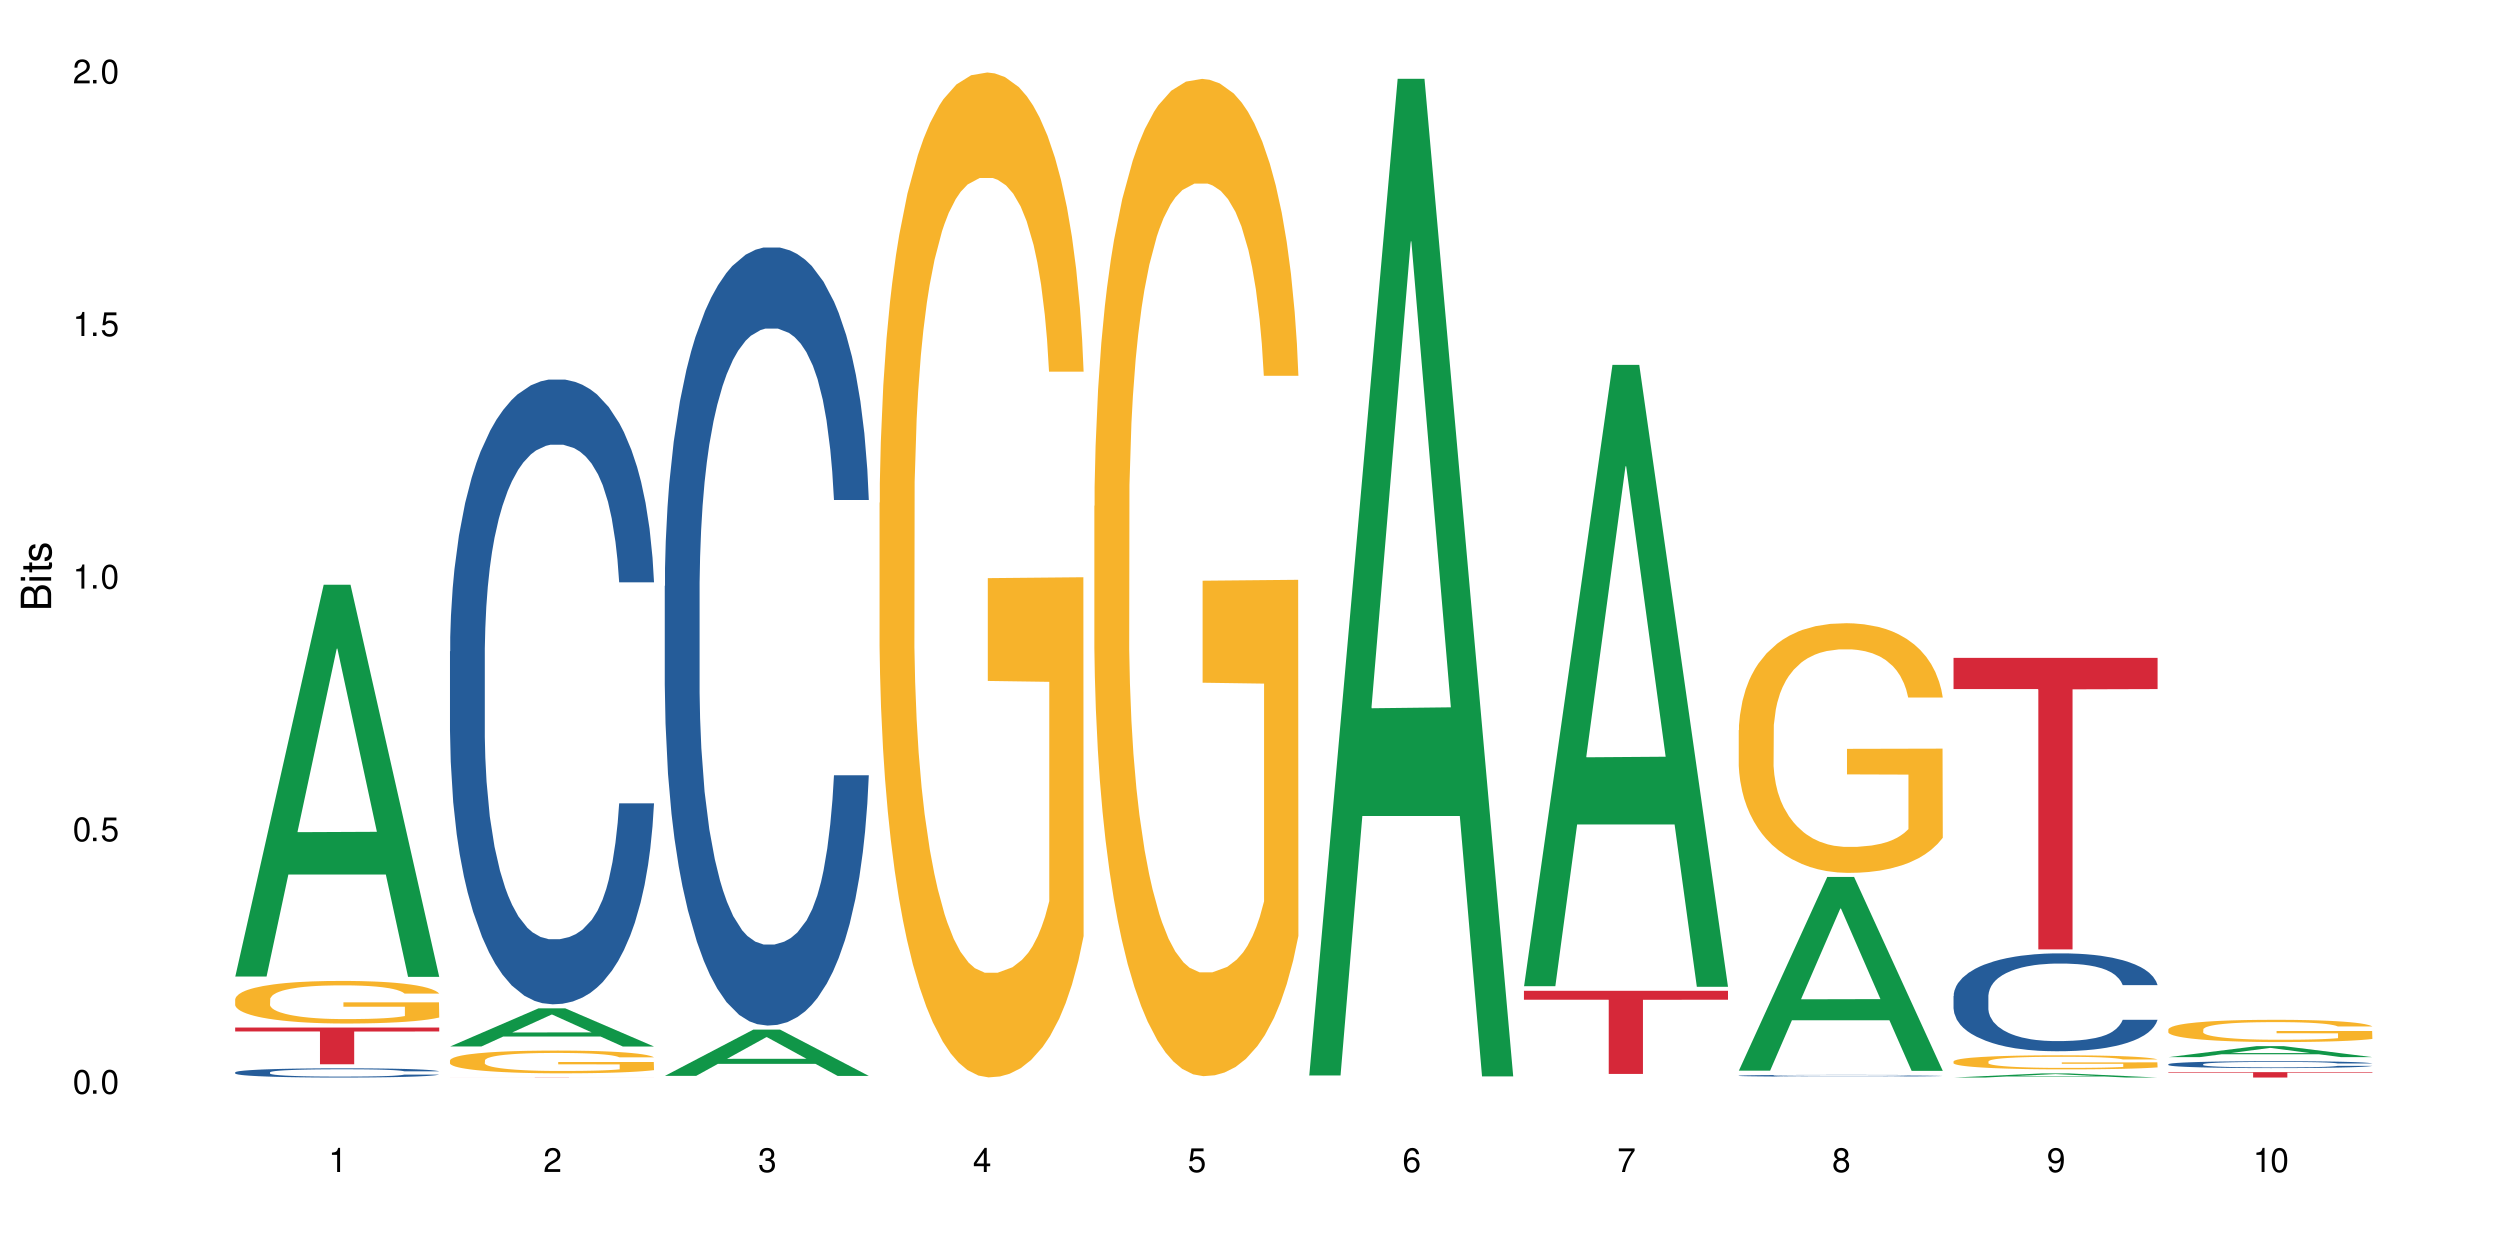
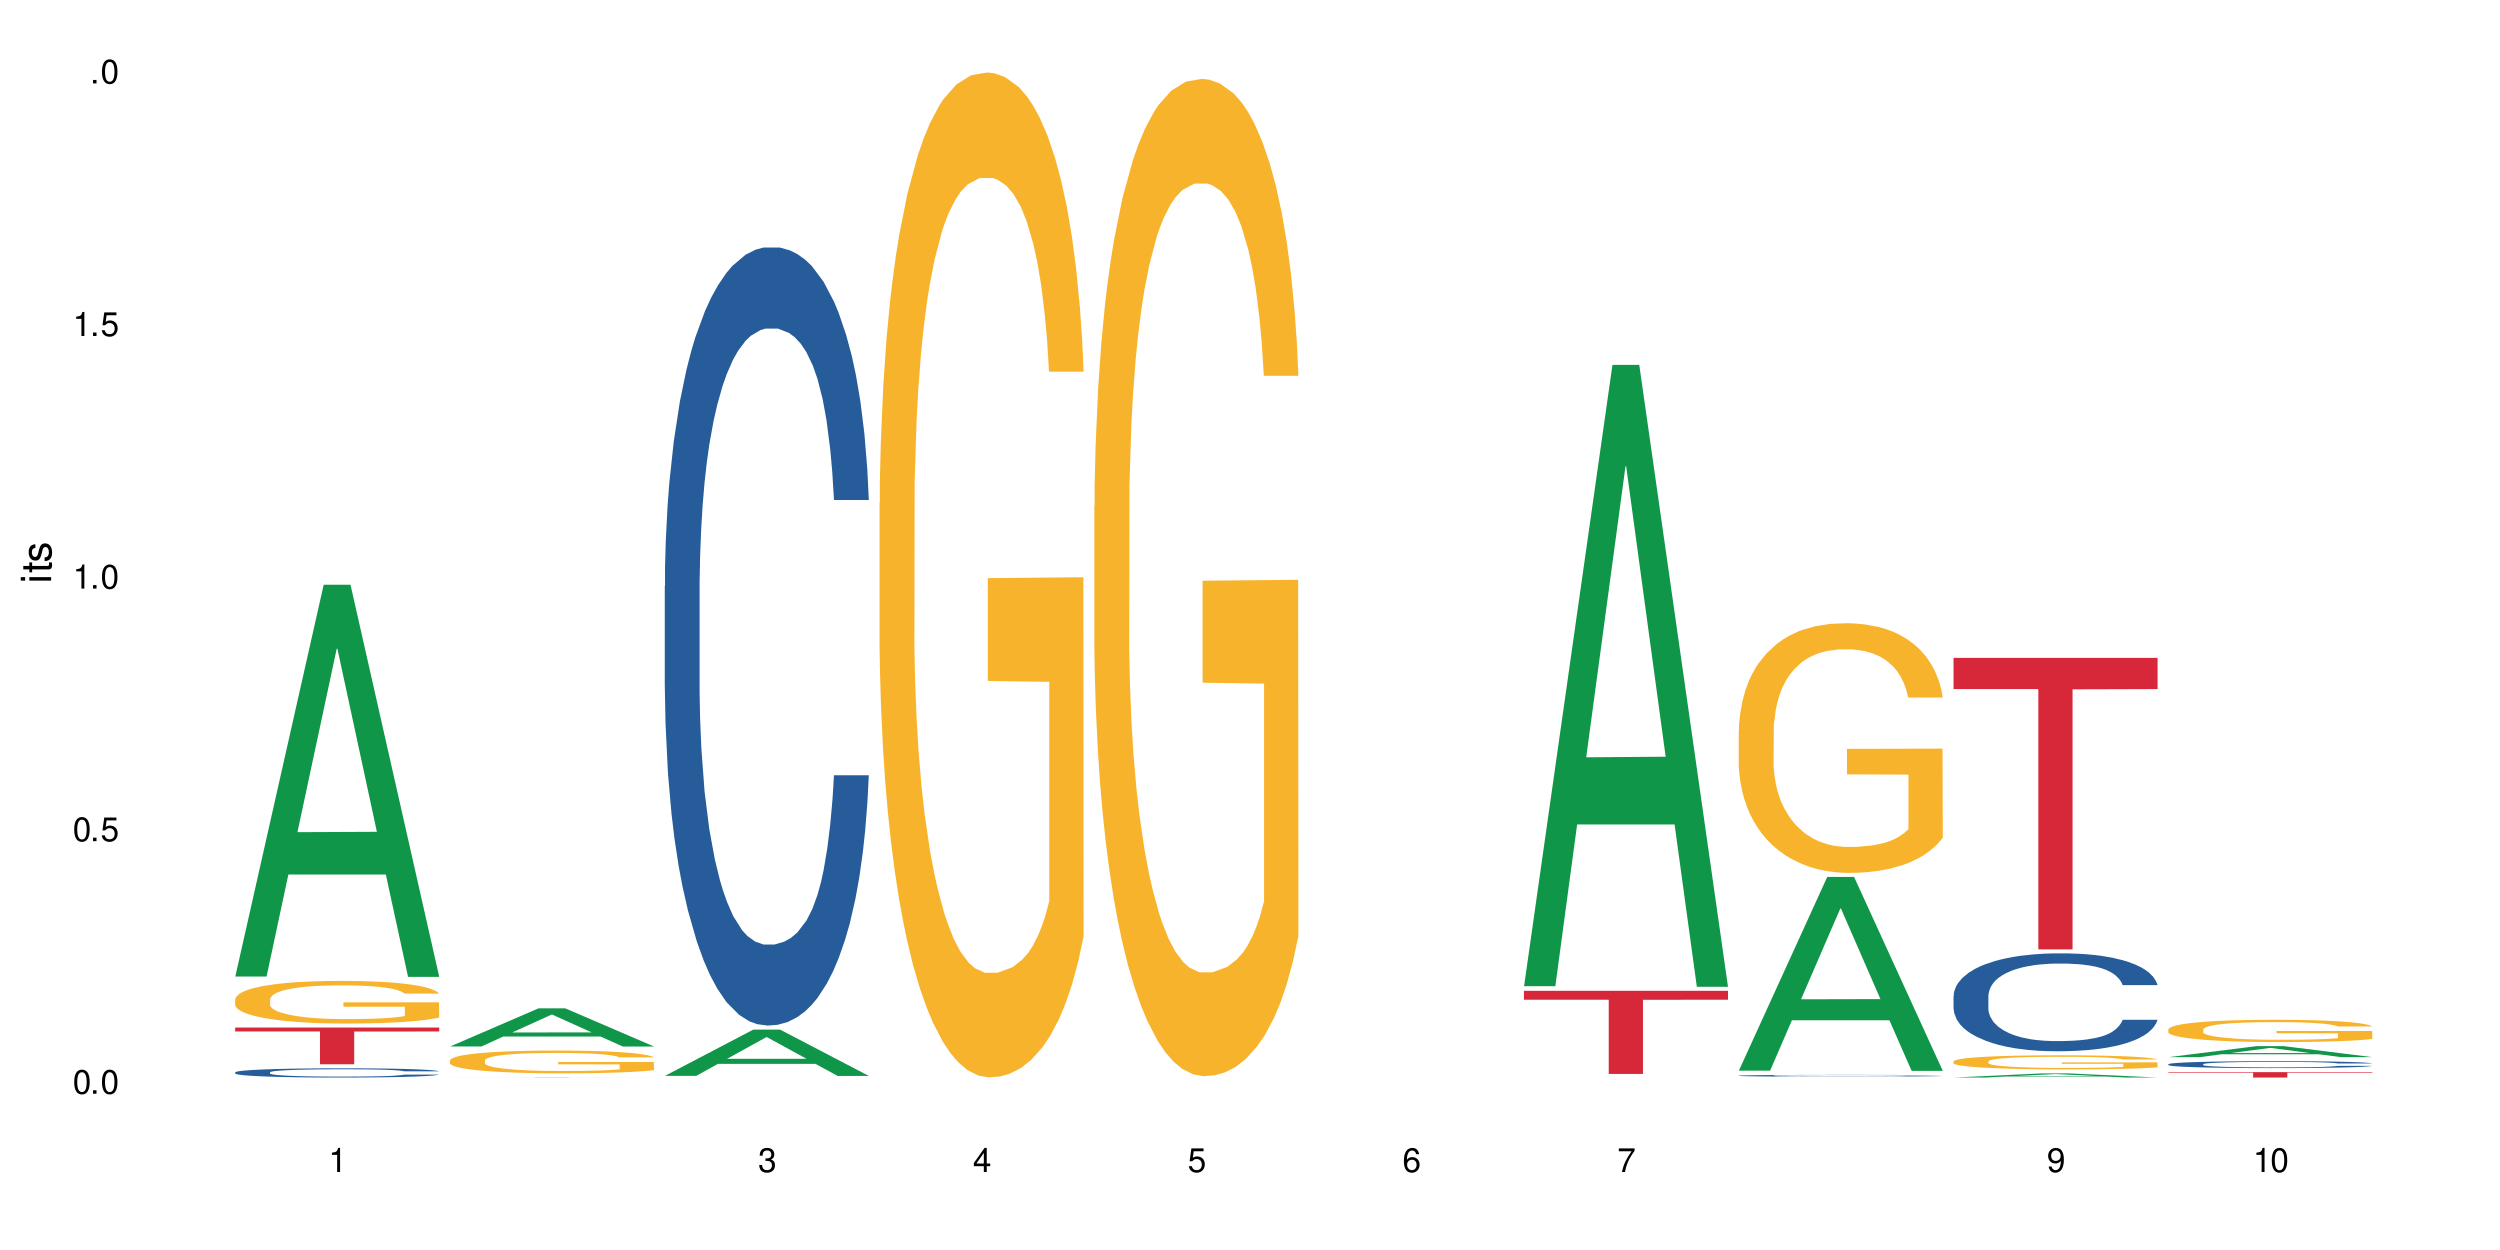
<svg xmlns="http://www.w3.org/2000/svg" xmlns:xlink="http://www.w3.org/1999/xlink" width="720" height="360" viewBox="0 0 720 360">
  <defs>
    <g>
      <g id="glyph-0-0">
</g>
      <g id="glyph-0-1">
        <path d="M 2.641 -6.938 C 2 -6.938 1.422 -6.656 1.078 -6.172 C 0.641 -5.562 0.406 -4.641 0.406 -3.359 C 0.406 -1.016 1.188 0.219 2.641 0.219 C 4.078 0.219 4.859 -1.016 4.859 -3.297 C 4.859 -4.641 4.656 -5.547 4.203 -6.172 C 3.844 -6.656 3.281 -6.938 2.641 -6.938 Z M 2.641 -6.188 C 3.547 -6.188 4 -5.25 4 -3.375 C 4 -1.406 3.562 -0.484 2.625 -0.484 C 1.734 -0.484 1.281 -1.438 1.281 -3.344 C 1.281 -5.25 1.734 -6.188 2.641 -6.188 Z M 2.641 -6.188 " />
      </g>
      <g id="glyph-0-2">
        <path d="M 1.828 -1 L 0.828 -1 L 0.828 0 L 1.828 0 Z M 1.828 -1 " />
      </g>
      <g id="glyph-0-3">
        <path d="M 4.562 -6.797 L 1.062 -6.797 L 0.547 -3.094 L 1.328 -3.094 C 1.719 -3.562 2.047 -3.734 2.578 -3.734 C 3.484 -3.734 4.062 -3.109 4.062 -2.094 C 4.062 -1.125 3.484 -0.531 2.578 -0.531 C 1.828 -0.531 1.375 -0.906 1.188 -1.672 L 0.328 -1.672 C 0.453 -1.109 0.547 -0.844 0.75 -0.594 C 1.125 -0.078 1.828 0.219 2.594 0.219 C 3.969 0.219 4.922 -0.781 4.922 -2.219 C 4.922 -3.562 4.031 -4.484 2.719 -4.484 C 2.25 -4.484 1.859 -4.359 1.469 -4.062 L 1.734 -5.969 L 4.562 -5.969 Z M 4.562 -6.797 " />
      </g>
      <g id="glyph-0-4">
        <path d="M 2.484 -4.938 L 2.484 0 L 3.328 0 L 3.328 -6.938 L 2.766 -6.938 C 2.469 -5.875 2.281 -5.734 0.984 -5.562 L 0.984 -4.938 Z M 2.484 -4.938 " />
      </g>
      <g id="glyph-0-5">
-         <path d="M 4.859 -0.828 L 1.281 -0.828 C 1.359 -1.406 1.672 -1.781 2.5 -2.281 L 3.469 -2.828 C 4.406 -3.344 4.906 -4.062 4.906 -4.906 C 4.906 -5.484 4.672 -6.031 4.266 -6.406 C 3.859 -6.766 3.375 -6.938 2.719 -6.938 C 1.859 -6.938 1.219 -6.625 0.844 -6.031 C 0.609 -5.672 0.5 -5.234 0.484 -4.531 L 1.328 -4.531 C 1.359 -5.016 1.406 -5.281 1.531 -5.516 C 1.75 -5.938 2.188 -6.203 2.703 -6.203 C 3.469 -6.203 4.031 -5.641 4.031 -4.891 C 4.031 -4.344 3.719 -3.859 3.125 -3.516 L 2.234 -3 C 0.812 -2.172 0.406 -1.531 0.328 -0.016 L 4.859 -0.016 Z M 4.859 -0.828 " />
-       </g>
+         </g>
      <g id="glyph-0-6">
        <path d="M 2.125 -3.188 L 2.578 -3.188 C 3.5 -3.188 3.984 -2.766 3.984 -1.922 C 3.984 -1.062 3.469 -0.531 2.594 -0.531 C 1.656 -0.531 1.203 -1 1.156 -2.016 L 0.312 -2.016 C 0.344 -1.453 0.438 -1.094 0.609 -0.781 C 0.953 -0.109 1.625 0.219 2.547 0.219 C 3.953 0.219 4.859 -0.625 4.859 -1.938 C 4.859 -2.828 4.516 -3.297 3.703 -3.594 C 4.344 -3.844 4.656 -4.328 4.656 -5.031 C 4.656 -6.219 3.875 -6.938 2.578 -6.938 C 1.203 -6.938 0.484 -6.172 0.453 -4.703 L 1.297 -4.703 C 1.312 -5.125 1.344 -5.359 1.453 -5.578 C 1.641 -5.969 2.062 -6.203 2.594 -6.203 C 3.344 -6.203 3.797 -5.75 3.797 -5 C 3.797 -4.516 3.609 -4.219 3.25 -4.047 C 3.016 -3.953 2.703 -3.922 2.125 -3.906 Z M 2.125 -3.188 " />
      </g>
      <g id="glyph-0-7">
        <path d="M 3.141 -1.672 L 3.141 0 L 3.984 0 L 3.984 -1.672 L 4.984 -1.672 L 4.984 -2.438 L 3.984 -2.438 L 3.984 -6.938 L 3.359 -6.938 L 0.266 -2.578 L 0.266 -1.672 Z M 3.141 -2.438 L 1 -2.438 L 3.141 -5.5 Z M 3.141 -2.438 " />
      </g>
      <g id="glyph-0-8">
        <path d="M 4.781 -5.125 C 4.609 -6.266 3.891 -6.938 2.844 -6.938 C 2.094 -6.938 1.422 -6.578 1.031 -5.953 C 0.594 -5.266 0.406 -4.422 0.406 -3.172 C 0.406 -2 0.578 -1.25 0.984 -0.641 C 1.359 -0.078 1.953 0.219 2.703 0.219 C 3.984 0.219 4.922 -0.75 4.922 -2.094 C 4.922 -3.375 4.062 -4.281 2.844 -4.281 C 2.172 -4.281 1.641 -4.031 1.281 -3.516 C 1.281 -5.234 1.828 -6.188 2.797 -6.188 C 3.391 -6.188 3.797 -5.797 3.938 -5.125 Z M 2.734 -3.531 C 3.547 -3.531 4.062 -2.953 4.062 -2.031 C 4.062 -1.156 3.484 -0.531 2.703 -0.531 C 1.922 -0.531 1.328 -1.188 1.328 -2.078 C 1.328 -2.938 1.906 -3.531 2.734 -3.531 Z M 2.734 -3.531 " />
      </g>
      <g id="glyph-0-9">
        <path d="M 4.984 -6.797 L 0.438 -6.797 L 0.438 -5.969 L 4.109 -5.969 C 2.5 -3.656 1.828 -2.234 1.328 0 L 2.219 0 C 2.594 -2.172 3.453 -4.047 4.984 -6.094 Z M 4.984 -6.797 " />
      </g>
      <g id="glyph-0-10">
-         <path d="M 3.75 -3.656 C 4.469 -4.094 4.688 -4.438 4.688 -5.078 C 4.688 -6.172 3.844 -6.938 2.641 -6.938 C 1.438 -6.938 0.594 -6.172 0.594 -5.094 C 0.594 -4.438 0.812 -4.094 1.516 -3.656 C 0.734 -3.266 0.359 -2.703 0.359 -1.922 C 0.359 -0.656 1.281 0.219 2.641 0.219 C 3.984 0.219 4.922 -0.656 4.922 -1.922 C 4.922 -2.703 4.531 -3.266 3.75 -3.656 Z M 2.641 -6.188 C 3.359 -6.188 3.812 -5.75 3.812 -5.062 C 3.812 -4.406 3.344 -3.984 2.641 -3.984 C 1.922 -3.984 1.453 -4.406 1.453 -5.078 C 1.453 -5.75 1.922 -6.188 2.641 -6.188 Z M 2.641 -3.266 C 3.484 -3.266 4.062 -2.719 4.062 -1.906 C 4.062 -1.078 3.484 -0.531 2.625 -0.531 C 1.797 -0.531 1.219 -1.094 1.219 -1.906 C 1.219 -2.719 1.781 -3.266 2.641 -3.266 Z M 2.641 -3.266 " />
-       </g>
+         </g>
      <g id="glyph-0-11">
        <path d="M 0.516 -1.578 C 0.672 -0.453 1.406 0.219 2.438 0.219 C 3.188 0.219 3.859 -0.141 4.266 -0.766 C 4.688 -1.453 4.891 -2.297 4.891 -3.547 C 4.891 -4.719 4.703 -5.453 4.312 -6.078 C 3.938 -6.641 3.344 -6.938 2.594 -6.938 C 1.297 -6.938 0.359 -5.969 0.359 -4.625 C 0.359 -3.344 1.234 -2.453 2.453 -2.453 C 3.094 -2.453 3.578 -2.672 4.016 -3.203 C 4 -1.484 3.469 -0.531 2.5 -0.531 C 1.906 -0.531 1.484 -0.906 1.359 -1.578 Z M 2.578 -6.203 C 3.375 -6.203 3.969 -5.531 3.969 -4.641 C 3.969 -3.797 3.391 -3.188 2.547 -3.188 C 1.734 -3.188 1.234 -3.766 1.234 -4.688 C 1.234 -5.562 1.797 -6.203 2.578 -6.203 Z M 2.578 -6.203 " />
      </g>
      <g id="glyph-1-0">
</g>
      <g id="glyph-1-1">
-         <path d="M 0 -0.953 L 0 -4.891 C 0 -5.719 -0.234 -6.344 -0.734 -6.797 C -1.188 -7.234 -1.812 -7.469 -2.5 -7.469 C -3.547 -7.469 -4.188 -7 -4.625 -5.875 C -4.984 -6.688 -5.625 -7.094 -6.531 -7.094 C -7.172 -7.094 -7.734 -6.859 -8.141 -6.391 C -8.562 -5.922 -8.75 -5.344 -8.75 -4.5 L -8.75 -0.953 Z M -4.984 -2.062 L -7.766 -2.062 L -7.766 -4.219 C -7.766 -4.844 -7.688 -5.203 -7.453 -5.5 C -7.219 -5.812 -6.859 -5.969 -6.375 -5.969 C -5.891 -5.969 -5.531 -5.812 -5.297 -5.5 C -5.062 -5.203 -4.984 -4.844 -4.984 -4.219 Z M -0.984 -2.062 L -4 -2.062 L -4 -4.781 C -4 -5.766 -3.438 -6.359 -2.484 -6.359 C -1.547 -6.359 -0.984 -5.766 -0.984 -4.781 Z M -0.984 -2.062 " />
-       </g>
+         </g>
      <g id="glyph-1-2">
        <path d="M -6.281 -1.797 L -6.281 -0.797 L 0 -0.797 L 0 -1.797 Z M -8.75 -1.797 L -8.75 -0.797 L -7.484 -0.797 L -7.484 -1.797 Z M -8.75 -1.797 " />
      </g>
      <g id="glyph-1-3">
        <path d="M -6.281 -3.047 L -6.281 -2.016 L -8.016 -2.016 L -8.016 -1.016 L -6.281 -1.016 L -6.281 -0.172 L -5.469 -0.172 L -5.469 -1.016 L -0.719 -1.016 C -0.078 -1.016 0.281 -1.453 0.281 -2.234 C 0.281 -2.5 0.25 -2.719 0.188 -3.047 L -0.641 -3.047 C -0.609 -2.906 -0.594 -2.766 -0.594 -2.562 C -0.594 -2.141 -0.719 -2.016 -1.156 -2.016 L -5.469 -2.016 L -5.469 -3.047 Z M -6.281 -3.047 " />
      </g>
      <g id="glyph-1-4">
        <path d="M -4.531 -5.25 C -5.766 -5.25 -6.469 -4.422 -6.469 -2.969 C -6.469 -1.516 -5.719 -0.562 -4.547 -0.562 C -3.562 -0.562 -3.094 -1.062 -2.734 -2.562 L -2.516 -3.484 C -2.344 -4.188 -2.094 -4.469 -1.641 -4.469 C -1.047 -4.469 -0.641 -3.875 -0.641 -3 C -0.641 -2.453 -0.797 -2 -1.062 -1.75 C -1.25 -1.594 -1.422 -1.531 -1.875 -1.469 L -1.875 -0.406 C -0.422 -0.453 0.281 -1.266 0.281 -2.922 C 0.281 -4.5 -0.5 -5.516 -1.719 -5.516 C -2.656 -5.516 -3.172 -4.984 -3.469 -3.734 L -3.703 -2.766 C -3.891 -1.953 -4.156 -1.609 -4.594 -1.609 C -5.188 -1.609 -5.547 -2.125 -5.547 -2.938 C -5.547 -3.75 -5.203 -4.172 -4.531 -4.203 Z M -4.531 -5.25 " />
      </g>
    </g>
  </defs>
  <rect x="-72" y="-36" width="864" height="432" fill="rgb(100%, 100%, 100%)" fill-opacity="1" />
  <path fill-rule="nonzero" fill="rgb(6.275%, 58.824%, 28.235%)" fill-opacity="1" d="M 67.73 281.234 L 67.793 281.129 L 93.223 168.398 L 100.945 168.398 L 126.5 281.34 L 117.52 281.34 L 111.117 251.859 L 83.051 251.859 L 76.773 281.234 L 67.73 281.234 L 85.75 239.664 L 108.543 239.559 L 97.176 186.852 L 97.051 186.742 L 96.926 187.062 L 85.688 239.559 L 85.75 239.664 Z M 67.73 281.234 " />
  <path fill-rule="nonzero" fill="rgb(14.51%, 36.078%, 60%)" fill-opacity="1" d="M 67.73 308.832 L 67.801 308.828 L 67.801 308.77 L 68.02 308.68 L 68.52 308.562 L 69.02 308.48 L 70.312 308.336 L 72.102 308.199 L 73.965 308.094 L 75.328 308.027 L 76.547 307.98 L 79.34 307.891 L 81.133 307.844 L 83.066 307.805 L 85.434 307.762 L 87.152 307.738 L 91.023 307.699 L 93.891 307.68 L 96.113 307.676 L 100.914 307.676 L 103.781 307.684 L 105.859 307.695 L 108.152 307.715 L 110.086 307.738 L 113.457 307.789 L 116.465 307.859 L 117.828 307.898 L 119.977 307.973 L 121.625 308.047 L 122.773 308.109 L 124.062 308.199 L 125.207 308.309 L 126.07 308.434 L 126.5 308.539 L 116.465 308.539 L 115.965 308.441 L 115.391 308.363 L 114.316 308.266 L 113.238 308.195 L 111.734 308.125 L 110.375 308.078 L 108.512 308.031 L 106.863 308.004 L 105.141 307.98 L 103.492 307.965 L 100.34 307.953 L 96.684 307.953 L 95.324 307.957 L 92.527 307.977 L 91.023 307.992 L 88.871 308.027 L 87.367 308.059 L 85.578 308.105 L 84.359 308.148 L 82.852 308.211 L 81.777 308.266 L 80.559 308.348 L 79.844 308.41 L 79.199 308.477 L 78.625 308.559 L 78.195 308.641 L 77.906 308.73 L 77.766 308.82 L 77.766 309.195 L 77.906 309.285 L 78.266 309.387 L 79.199 309.535 L 80.559 309.664 L 82.137 309.766 L 83.641 309.836 L 84.5 309.871 L 85.648 309.91 L 87.441 309.961 L 90.02 310.008 L 91.523 310.027 L 93.816 310.047 L 96.184 310.059 L 99.336 310.059 L 102.133 310.047 L 103.996 310.035 L 105.93 310.016 L 108.582 309.973 L 110.23 309.934 L 111.664 309.891 L 112.738 309.844 L 113.457 309.805 L 114.531 309.727 L 115.391 309.645 L 116.035 309.562 L 116.465 309.477 L 126.5 309.477 L 126.07 309.574 L 125.422 309.672 L 124.777 309.742 L 123.777 309.824 L 122.629 309.902 L 120.98 309.984 L 119.617 310.043 L 117.828 310.102 L 116.18 310.148 L 114.387 310.191 L 111.734 310.238 L 110.016 310.262 L 108.152 310.285 L 105.93 310.305 L 103.137 310.32 L 100.125 310.332 L 97.328 310.332 L 94.32 310.328 L 92.098 310.32 L 89.16 310.297 L 85.504 310.254 L 82.852 310.207 L 80.773 310.16 L 78.984 310.113 L 76.977 310.047 L 74.395 309.941 L 72.82 309.855 L 71.746 309.789 L 70.527 309.695 L 69.664 309.609 L 68.664 309.473 L 67.945 309.301 L 67.73 309.168 Z M 67.73 308.832 " />
  <path fill-rule="nonzero" fill="rgb(96.863%, 70.196%, 16.863%)" fill-opacity="1" d="M 67.73 287.758 L 67.801 287.746 L 67.801 287.523 L 68.09 287.02 L 68.805 286.324 L 69.738 285.754 L 70.742 285.305 L 71.387 285.07 L 72.461 284.734 L 73.395 284.488 L 75.758 283.98 L 78.77 283.512 L 80.418 283.309 L 82.281 283.117 L 84.93 282.906 L 86.148 282.828 L 89.875 282.648 L 94.105 282.535 L 98.762 282.504 L 100.914 282.516 L 103.852 282.559 L 107.863 282.684 L 110.16 282.793 L 111.949 282.906 L 113.812 283.051 L 116.105 283.277 L 118.258 283.547 L 119.977 283.812 L 121.695 284.148 L 123.129 284.508 L 124.348 284.902 L 125.422 285.371 L 126.07 285.766 L 126.5 286.156 L 116.535 286.156 L 115.965 285.766 L 115.32 285.461 L 114.242 285.09 L 113.168 284.824 L 112.094 284.609 L 110.086 284.32 L 108.367 284.141 L 106.215 283.98 L 104.137 283.883 L 101.773 283.812 L 100.34 283.793 L 96.543 283.793 L 93.102 283.871 L 91.094 283.961 L 89.66 284.051 L 87.656 284.219 L 86.438 284.352 L 85.719 284.441 L 83.57 284.789 L 82.137 285.102 L 81.348 285.316 L 80.344 285.652 L 79.629 285.953 L 78.84 286.402 L 78.41 286.738 L 77.836 287.5 L 77.766 289.52 L 77.98 289.945 L 78.41 290.406 L 78.984 290.809 L 79.844 291.234 L 80.703 291.559 L 82.207 291.996 L 83.496 292.289 L 84.5 292.477 L 86.438 292.781 L 87.227 292.883 L 89.09 293.082 L 91.023 293.238 L 93.387 293.375 L 95.18 293.441 L 98.047 293.496 L 101.703 293.496 L 106 293.43 L 108.727 293.34 L 110.59 293.25 L 111.809 293.172 L 113.312 293.051 L 114.387 292.938 L 115.391 292.812 L 116.609 292.625 L 116.609 289.945 L 98.906 289.934 L 98.906 288.68 L 126.426 288.668 L 126.5 293.051 L 124.992 293.352 L 123.129 293.645 L 121.34 293.867 L 119.477 294.059 L 116.824 294.27 L 114.672 294.406 L 111.375 294.562 L 108.367 294.664 L 105.215 294.73 L 102.418 294.766 L 99.121 294.777 L 96.184 294.754 L 93.031 294.688 L 90.52 294.598 L 88.227 294.484 L 85.934 294.34 L 83.066 294.102 L 81.203 293.914 L 79.27 293.676 L 77.336 293.398 L 75.613 293.094 L 74.469 292.859 L 73.32 292.59 L 72.102 292.254 L 70.957 291.871 L 70.098 291.523 L 69.309 291.133 L 68.734 290.762 L 68.16 290.258 L 67.875 289.855 L 67.73 289.508 Z M 67.73 287.758 " />
  <path fill-rule="nonzero" fill="rgb(83.922%, 15.686%, 22.353%)" fill-opacity="1" d="M 67.73 295.938 L 126.5 295.938 L 126.5 297.07 L 102.008 297.078 L 102.008 306.512 L 92.152 306.512 L 92.152 297.09 L 92.008 297.07 L 67.73 297.07 Z M 67.73 295.938 " />
  <path fill-rule="nonzero" fill="rgb(6.275%, 58.824%, 28.235%)" fill-opacity="1" d="M 129.594 301.391 L 129.656 301.383 L 155.082 290.406 L 162.805 290.406 L 188.359 301.402 L 179.383 301.402 L 172.977 298.531 L 144.91 298.531 L 138.633 301.391 L 129.594 301.391 L 147.613 297.344 L 170.402 297.336 L 159.039 292.203 L 158.914 292.195 L 158.789 292.227 L 147.547 297.336 L 147.613 297.344 Z M 129.594 301.391 " />
-   <path fill-rule="nonzero" fill="rgb(14.51%, 36.078%, 60%)" fill-opacity="1" d="M 129.594 187.609 L 129.664 187.445 L 129.664 183.5 L 129.879 177.25 L 130.379 169.355 L 130.883 163.93 L 132.172 154.227 L 133.965 144.852 L 135.828 137.613 L 137.188 133.34 L 138.406 130.051 L 141.203 123.965 L 142.992 120.84 L 144.93 118.043 L 147.293 115.25 L 149.016 113.605 L 152.883 110.973 L 155.75 109.82 L 157.973 109.328 L 162.773 109.328 L 165.641 109.984 L 167.719 110.809 L 170.012 112.125 L 171.949 113.605 L 175.316 117.223 L 178.324 121.828 L 179.688 124.457 L 181.836 129.555 L 183.484 134.488 L 184.633 138.766 L 185.922 144.852 L 187.07 152.25 L 187.93 160.641 L 188.359 167.711 L 178.324 167.711 L 177.824 161.133 L 177.25 156.035 L 176.176 149.293 L 175.102 144.523 L 173.598 139.754 L 172.234 136.629 L 170.371 133.504 L 168.723 131.531 L 167.004 130.051 L 165.355 129.062 L 162.199 128.078 L 158.547 128.078 L 157.184 128.406 L 154.391 129.723 L 152.883 130.871 L 150.734 133.176 L 149.23 135.312 L 147.438 138.602 L 146.219 141.398 L 144.715 145.672 L 143.641 149.457 L 142.422 154.883 L 141.703 158.996 L 141.059 163.598 L 140.484 169.027 L 140.055 174.781 L 139.77 180.867 L 139.625 186.789 L 139.625 212.277 L 139.77 218.199 L 140.129 225.105 L 141.059 235.137 L 142.422 243.855 L 143.996 250.762 L 145.504 255.695 L 146.363 258 L 147.508 260.629 L 149.301 263.918 L 151.879 267.207 L 153.387 268.523 L 155.68 269.84 L 158.043 270.496 L 161.199 270.496 L 163.992 269.84 L 165.855 269.016 L 167.789 267.703 L 170.441 264.906 L 172.09 262.273 L 173.523 259.148 L 174.598 256.023 L 175.316 253.395 L 176.391 248.297 L 177.25 242.703 L 177.895 236.949 L 178.324 231.355 L 188.359 231.355 L 187.93 237.934 L 187.285 244.348 L 186.641 249.117 L 185.637 254.875 L 184.488 259.973 L 182.84 265.727 L 181.48 269.512 L 179.688 273.621 L 178.039 276.746 L 176.246 279.543 L 173.598 282.832 L 171.875 284.477 L 170.012 285.957 L 167.789 287.273 L 164.996 288.422 L 161.984 289.082 L 159.191 289.246 L 156.18 288.918 L 153.957 288.258 L 151.02 286.777 L 147.367 283.816 L 144.715 280.695 L 142.637 277.57 L 140.844 274.281 L 138.836 269.84 L 136.258 262.602 L 134.68 257.012 L 133.605 252.406 L 132.387 245.992 L 131.527 240.238 L 130.523 231.027 L 129.809 219.352 L 129.594 210.305 Z M 129.594 187.609 " />
  <path fill-rule="nonzero" fill="rgb(96.863%, 70.196%, 16.863%)" fill-opacity="1" d="M 129.594 305.371 L 129.664 305.367 L 129.664 305.246 L 129.949 304.977 L 130.668 304.605 L 131.598 304.301 L 132.602 304.062 L 133.246 303.934 L 134.32 303.754 L 135.254 303.625 L 137.617 303.355 L 140.629 303.102 L 142.277 302.996 L 144.141 302.895 L 146.793 302.781 L 148.012 302.738 L 151.738 302.641 L 155.965 302.582 L 160.625 302.562 L 162.773 302.57 L 165.711 302.594 L 169.727 302.66 L 172.02 302.719 L 173.812 302.781 L 175.676 302.859 L 177.969 302.977 L 180.117 303.121 L 181.836 303.266 L 183.559 303.445 L 184.992 303.637 L 186.211 303.844 L 187.285 304.098 L 187.93 304.305 L 188.359 304.516 L 178.398 304.516 L 177.824 304.305 L 177.18 304.145 L 176.105 303.945 L 175.031 303.805 L 173.953 303.691 L 171.949 303.535 L 170.227 303.438 L 168.078 303.355 L 166 303.301 L 163.633 303.266 L 162.199 303.254 L 158.402 303.254 L 154.961 303.293 L 152.957 303.344 L 151.523 303.391 L 149.516 303.48 L 148.297 303.551 L 147.582 303.602 L 145.43 303.785 L 143.996 303.953 L 143.207 304.066 L 142.207 304.246 L 141.488 304.41 L 140.699 304.648 L 140.27 304.828 L 139.695 305.234 L 139.625 306.312 L 139.84 306.539 L 140.27 306.785 L 140.844 307 L 141.703 307.23 L 142.562 307.402 L 144.07 307.637 L 145.359 307.793 L 146.363 307.895 L 148.297 308.055 L 149.086 308.109 L 150.949 308.215 L 152.883 308.301 L 155.25 308.371 L 157.039 308.406 L 159.906 308.438 L 163.562 308.438 L 167.863 308.402 L 170.586 308.355 L 172.449 308.305 L 173.668 308.266 L 175.172 308.199 L 176.246 308.141 L 177.25 308.074 L 178.469 307.973 L 178.469 306.539 L 160.766 306.535 L 160.766 305.863 L 188.289 305.855 L 188.359 308.199 L 186.855 308.359 L 184.992 308.516 L 183.199 308.637 L 181.336 308.738 L 178.684 308.852 L 176.535 308.922 L 173.238 309.008 L 170.227 309.062 L 167.074 309.098 L 164.277 309.113 L 160.984 309.121 L 158.043 309.109 L 154.891 309.074 L 152.383 309.023 L 150.09 308.965 L 147.797 308.887 L 144.93 308.762 L 143.066 308.66 L 141.129 308.535 L 139.195 308.383 L 137.477 308.223 L 136.328 308.098 L 135.184 307.953 L 133.965 307.773 L 132.816 307.57 L 131.957 307.383 L 131.168 307.176 L 130.594 306.977 L 130.023 306.707 L 129.734 306.492 L 129.594 306.305 Z M 129.594 305.371 " />
  <path fill-rule="nonzero" fill="rgb(83.922%, 15.686%, 22.353%)" fill-opacity="1" d="M 129.594 310.281 L 188.359 310.281 L 188.359 310.289 L 163.867 310.289 L 163.867 310.332 L 154.012 310.332 L 154.012 310.289 L 129.594 310.289 Z M 129.594 310.281 " />
  <path fill-rule="nonzero" fill="rgb(6.275%, 58.824%, 28.235%)" fill-opacity="1" d="M 191.453 309.855 L 191.516 309.844 L 216.945 296.531 L 224.668 296.531 L 250.219 309.867 L 241.242 309.867 L 234.84 306.387 L 206.773 306.387 L 200.492 309.855 L 191.453 309.855 L 209.473 304.945 L 232.266 304.934 L 220.898 298.711 L 220.773 298.699 L 220.648 298.734 L 209.41 304.934 L 209.473 304.945 Z M 191.453 309.855 " />
  <path fill-rule="nonzero" fill="rgb(14.51%, 36.078%, 60%)" fill-opacity="1" d="M 191.453 168.789 L 191.523 168.586 L 191.523 163.668 L 191.738 155.887 L 192.242 146.055 L 192.742 139.297 L 194.031 127.211 L 195.824 115.535 L 197.688 106.523 L 199.051 101.199 L 200.27 97.102 L 203.062 89.523 L 204.855 85.633 L 206.789 82.152 L 209.156 78.668 L 210.875 76.621 L 214.746 73.344 L 217.613 71.91 L 219.832 71.297 L 224.637 71.297 L 227.5 72.113 L 229.582 73.141 L 231.875 74.777 L 233.809 76.621 L 237.176 81.129 L 240.188 86.863 L 241.547 90.141 L 243.699 96.488 L 245.348 102.633 L 246.492 107.957 L 247.785 115.535 L 248.93 124.754 L 249.789 135.199 L 250.219 144.008 L 240.188 144.008 L 239.684 135.812 L 239.113 129.465 L 238.035 121.066 L 236.961 115.129 L 235.457 109.188 L 234.094 105.297 L 232.23 101.406 L 230.582 98.945 L 228.863 97.102 L 227.215 95.875 L 224.062 94.645 L 220.406 94.645 L 219.043 95.055 L 216.25 96.695 L 214.746 98.129 L 212.594 100.996 L 211.09 103.656 L 209.297 107.754 L 208.078 111.234 L 206.574 116.562 L 205.5 121.273 L 204.281 128.031 L 203.566 133.152 L 202.918 138.887 L 202.348 145.645 L 201.918 152.812 L 201.629 160.391 L 201.484 167.766 L 201.484 199.512 L 201.629 206.887 L 201.988 215.488 L 202.918 227.984 L 204.281 238.84 L 205.859 247.441 L 207.363 253.586 L 208.223 256.453 L 209.371 259.73 L 211.16 263.828 L 213.742 267.922 L 215.246 269.562 L 217.539 271.199 L 219.906 272.02 L 223.059 272.02 L 225.852 271.199 L 227.715 270.176 L 229.652 268.535 L 232.305 265.055 L 233.953 261.777 L 235.387 257.887 L 236.461 253.996 L 237.176 250.719 L 238.254 244.367 L 239.113 237.406 L 239.758 230.234 L 240.188 223.273 L 250.219 223.273 L 249.789 231.465 L 249.145 239.453 L 248.5 245.391 L 247.496 252.562 L 246.352 258.91 L 244.703 266.078 L 243.34 270.789 L 241.547 275.91 L 239.898 279.801 L 238.109 283.285 L 235.457 287.379 L 233.738 289.43 L 231.875 291.273 L 229.652 292.91 L 226.855 294.344 L 223.848 295.164 L 221.051 295.367 L 218.043 294.957 L 215.82 294.141 L 212.883 292.297 L 209.227 288.609 L 206.574 284.719 L 204.496 280.828 L 202.703 276.73 L 200.699 271.199 L 198.117 262.188 L 196.543 255.223 L 195.465 249.488 L 194.246 241.5 L 193.387 234.332 L 192.383 222.863 L 191.668 208.32 L 191.453 197.055 Z M 191.453 168.789 " />
  <path fill-rule="nonzero" fill="rgb(96.863%, 70.196%, 16.863%)" fill-opacity="1" d="M 253.312 144.832 L 253.387 144.57 L 253.387 139.281 L 253.672 127.391 L 254.387 111.004 L 255.32 97.523 L 256.324 86.949 L 256.969 81.398 L 258.043 73.473 L 258.977 67.656 L 261.34 55.762 L 264.352 44.66 L 266 39.906 L 267.863 35.41 L 270.516 30.391 L 271.73 28.539 L 275.461 24.309 L 279.688 21.668 L 284.348 20.875 L 286.496 21.141 L 289.434 22.195 L 293.449 25.102 L 295.742 27.746 L 297.531 30.391 L 299.395 33.824 L 301.691 39.113 L 303.84 45.453 L 305.559 51.797 L 307.281 59.727 L 308.715 68.184 L 309.93 77.434 L 311.008 88.535 L 311.652 97.785 L 312.082 107.039 L 302.121 107.039 L 301.547 97.785 L 300.902 90.652 L 299.824 81.93 L 298.75 75.586 L 297.676 70.562 L 295.668 63.691 L 293.949 59.461 L 291.801 55.762 L 289.723 53.383 L 287.355 51.797 L 285.922 51.27 L 282.125 51.27 L 278.684 53.121 L 276.676 55.234 L 275.242 57.348 L 273.238 61.312 L 272.02 64.484 L 271.301 66.598 L 269.152 74.793 L 267.719 82.191 L 266.93 87.215 L 265.926 95.145 L 265.211 102.281 L 264.422 112.852 L 263.992 120.781 L 263.418 138.754 L 263.348 186.328 L 263.562 196.371 L 263.992 207.207 L 264.566 216.723 L 265.426 226.766 L 266.285 234.434 L 267.789 244.738 L 269.082 251.613 L 270.082 256.105 L 272.02 263.242 L 272.809 265.621 L 274.672 270.379 L 276.605 274.078 L 278.973 277.25 L 280.762 278.836 L 283.629 280.156 L 287.285 280.156 L 291.586 278.57 L 294.309 276.457 L 296.172 274.344 L 297.391 272.492 L 298.895 269.586 L 299.969 266.941 L 300.973 264.035 L 302.191 259.539 L 302.191 196.371 L 284.488 196.109 L 284.488 166.504 L 312.008 166.242 L 312.082 269.586 L 310.578 276.719 L 308.715 283.594 L 306.922 288.879 L 305.059 293.371 L 302.406 298.395 L 300.258 301.566 L 296.961 305.266 L 293.949 307.645 L 290.797 309.23 L 288 310.023 L 284.703 310.289 L 281.766 309.758 L 278.613 308.172 L 276.105 306.059 L 273.812 303.414 L 271.516 299.98 L 268.652 294.43 L 266.789 289.938 L 264.852 284.387 L 262.918 277.777 L 261.195 270.641 L 260.051 265.09 L 258.902 258.746 L 257.684 250.82 L 256.539 241.832 L 255.68 233.641 L 254.891 224.387 L 254.316 215.668 L 253.742 203.773 L 253.457 194.258 L 253.312 186.062 Z M 253.312 144.832 " />
  <path fill-rule="nonzero" fill="rgb(96.863%, 70.196%, 16.863%)" fill-opacity="1" d="M 315.176 145.734 L 315.246 145.473 L 315.246 140.227 L 315.531 128.422 L 316.25 112.16 L 317.18 98.785 L 318.184 88.293 L 318.828 82.781 L 319.906 74.914 L 320.836 69.145 L 323.203 57.34 L 326.211 46.324 L 327.859 41.602 L 329.723 37.141 L 332.375 32.16 L 333.594 30.324 L 337.32 26.125 L 341.547 23.504 L 346.207 22.715 L 348.355 22.977 L 351.297 24.027 L 355.309 26.914 L 357.602 29.535 L 359.395 32.16 L 361.258 35.57 L 363.551 40.816 L 365.699 47.109 L 367.422 53.406 L 369.141 61.273 L 370.574 69.668 L 371.793 78.848 L 372.867 89.863 L 373.512 99.047 L 373.941 108.227 L 363.98 108.227 L 363.406 99.047 L 362.762 91.965 L 361.688 83.309 L 360.613 77.012 L 359.535 72.027 L 357.531 65.207 L 355.809 61.012 L 353.66 57.34 L 351.582 54.98 L 349.215 53.406 L 347.785 52.879 L 343.984 52.879 L 340.547 54.715 L 338.539 56.816 L 337.105 58.914 L 335.098 62.848 L 333.879 65.996 L 333.164 68.094 L 331.012 76.227 L 329.578 83.57 L 328.793 88.555 L 327.789 96.422 L 327.07 103.504 L 326.281 113.996 L 325.852 121.867 L 325.281 139.703 L 325.207 186.918 L 325.422 196.883 L 325.852 207.641 L 326.426 217.082 L 327.285 227.051 L 328.145 234.656 L 329.652 244.887 L 330.941 251.707 L 331.945 256.164 L 333.879 263.246 L 334.668 265.609 L 336.531 270.328 L 338.465 274 L 340.832 277.148 L 342.625 278.723 L 345.488 280.035 L 349.145 280.035 L 353.445 278.461 L 356.168 276.363 L 358.031 274.266 L 359.25 272.426 L 360.754 269.543 L 361.832 266.918 L 362.832 264.035 L 364.051 259.574 L 364.051 196.883 L 346.352 196.621 L 346.352 167.246 L 373.871 166.98 L 373.941 269.543 L 372.438 276.625 L 370.574 283.445 L 368.781 288.691 L 366.918 293.148 L 364.266 298.133 L 362.117 301.281 L 358.82 304.953 L 355.809 307.312 L 352.656 308.887 L 349.863 309.676 L 346.566 309.938 L 343.625 309.414 L 340.473 307.84 L 337.965 305.738 L 335.672 303.117 L 333.379 299.707 L 330.512 294.199 L 328.648 289.738 L 326.715 284.23 L 324.777 277.672 L 323.059 270.59 L 321.91 265.082 L 320.766 258.789 L 319.547 250.918 L 318.398 242 L 317.539 233.871 L 316.75 224.688 L 316.18 216.031 L 315.605 204.23 L 315.316 194.785 L 315.176 186.656 Z M 315.176 145.734 " />
-   <path fill-rule="nonzero" fill="rgb(6.275%, 58.824%, 28.235%)" fill-opacity="1" d="M 377.035 309.727 L 377.098 309.457 L 402.527 22.688 L 410.25 22.688 L 435.805 309.996 L 426.824 309.996 L 420.422 235 L 392.355 235 L 386.078 309.727 L 377.035 309.727 L 395.055 203.977 L 417.848 203.707 L 406.48 69.629 L 406.355 69.359 L 406.23 70.168 L 394.992 203.707 L 395.055 203.977 Z M 377.035 309.727 " />
  <path fill-rule="nonzero" fill="rgb(6.275%, 58.824%, 28.235%)" fill-opacity="1" d="M 438.895 284.027 L 438.957 283.859 L 464.387 105.082 L 472.109 105.082 L 497.664 284.199 L 488.688 284.199 L 482.281 237.441 L 454.215 237.441 L 447.938 284.027 L 438.895 284.027 L 456.914 218.102 L 479.707 217.934 L 468.344 134.344 L 468.219 134.176 L 468.09 134.68 L 456.852 217.934 L 456.914 218.102 Z M 438.895 284.027 " />
  <path fill-rule="nonzero" fill="rgb(83.922%, 15.686%, 22.353%)" fill-opacity="1" d="M 438.895 285.359 L 497.664 285.359 L 497.664 287.922 L 473.172 287.941 L 473.172 309.285 L 463.316 309.285 L 463.316 287.965 L 463.176 287.922 L 438.895 287.922 Z M 438.895 285.359 " />
  <path fill-rule="nonzero" fill="rgb(6.275%, 58.824%, 28.235%)" fill-opacity="1" d="M 500.758 308.352 L 500.82 308.301 L 526.25 252.555 L 533.973 252.555 L 559.523 308.406 L 550.547 308.406 L 544.141 293.828 L 516.078 293.828 L 509.797 308.352 L 500.758 308.352 L 518.777 287.797 L 541.566 287.742 L 530.203 261.68 L 530.078 261.629 L 529.953 261.785 L 518.715 287.742 L 518.777 287.797 Z M 500.758 308.352 " />
  <path fill-rule="nonzero" fill="rgb(14.51%, 36.078%, 60%)" fill-opacity="1" d="M 500.758 309.793 L 500.828 309.793 L 500.828 309.781 L 501.043 309.766 L 501.547 309.742 L 502.047 309.727 L 503.336 309.699 L 505.129 309.672 L 506.992 309.648 L 508.355 309.637 L 509.57 309.629 L 512.367 309.609 L 514.16 309.602 L 516.094 309.594 L 518.461 309.586 L 520.18 309.582 L 524.051 309.574 L 526.914 309.57 L 529.137 309.566 L 533.938 309.566 L 536.805 309.57 L 538.883 309.574 L 541.18 309.578 L 543.113 309.582 L 546.48 309.59 L 549.492 309.605 L 550.852 309.613 L 553.004 309.625 L 554.652 309.641 L 555.797 309.652 L 557.09 309.672 L 558.234 309.691 L 559.094 309.715 L 559.523 309.734 L 549.492 309.734 L 548.988 309.719 L 548.418 309.703 L 547.34 309.684 L 546.266 309.668 L 544.762 309.656 L 543.398 309.648 L 541.535 309.637 L 539.887 309.633 L 538.168 309.629 L 536.52 309.625 L 533.367 309.621 L 529.711 309.621 L 528.348 309.625 L 525.555 309.625 L 524.051 309.629 L 521.898 309.637 L 520.395 309.645 L 518.602 309.652 L 517.383 309.66 L 515.879 309.672 L 514.805 309.684 L 513.586 309.699 L 512.867 309.711 L 512.223 309.723 L 511.652 309.738 L 511.219 309.758 L 510.934 309.773 L 510.789 309.793 L 510.789 309.863 L 510.934 309.883 L 511.293 309.902 L 512.223 309.93 L 513.586 309.957 L 515.164 309.977 L 516.668 309.988 L 517.527 309.996 L 518.676 310.004 L 520.465 310.012 L 523.047 310.023 L 524.551 310.027 L 526.844 310.031 L 535.156 310.031 L 537.02 310.027 L 538.957 310.023 L 541.609 310.016 L 543.258 310.008 L 544.691 310 L 545.766 309.992 L 546.48 309.984 L 547.555 309.969 L 548.418 309.953 L 549.062 309.938 L 549.492 309.918 L 559.523 309.918 L 559.094 309.938 L 558.449 309.957 L 557.805 309.969 L 556.801 309.988 L 555.656 310 L 554.008 310.02 L 552.645 310.031 L 550.852 310.043 L 549.203 310.051 L 547.414 310.059 L 544.762 310.066 L 543.043 310.074 L 541.18 310.078 L 538.957 310.082 L 536.16 310.082 L 533.152 310.086 L 527.348 310.086 L 525.125 310.082 L 522.188 310.078 L 518.531 310.07 L 515.879 310.062 L 513.801 310.051 L 512.008 310.043 L 510.004 310.031 L 507.422 310.008 L 505.844 309.992 L 504.77 309.98 L 503.551 309.961 L 502.691 309.945 L 501.688 309.918 L 500.973 309.887 L 500.758 309.859 Z M 500.758 309.793 " />
  <path fill-rule="nonzero" fill="rgb(96.863%, 70.196%, 16.863%)" fill-opacity="1" d="M 500.758 210.281 L 500.828 210.215 L 500.828 208.902 L 501.117 205.945 L 501.832 201.875 L 502.766 198.523 L 503.766 195.898 L 504.414 194.52 L 505.488 192.551 L 506.418 191.105 L 508.785 188.148 L 511.793 185.391 L 513.441 184.207 L 515.305 183.094 L 517.957 181.844 L 519.176 181.383 L 522.902 180.332 L 527.133 179.676 L 531.789 179.48 L 533.938 179.547 L 536.879 179.809 L 540.891 180.531 L 543.184 181.188 L 544.977 181.844 L 546.84 182.699 L 549.133 184.012 L 551.281 185.586 L 553.004 187.164 L 554.723 189.133 L 556.156 191.234 L 557.375 193.535 L 558.449 196.293 L 559.094 198.59 L 559.523 200.891 L 549.562 200.891 L 548.988 198.59 L 548.344 196.816 L 547.27 194.652 L 546.195 193.074 L 545.121 191.828 L 543.113 190.117 L 541.395 189.066 L 539.242 188.148 L 537.164 187.559 L 534.801 187.164 L 533.367 187.031 L 529.566 187.031 L 526.129 187.492 L 524.121 188.016 L 522.688 188.543 L 520.68 189.527 L 519.461 190.316 L 518.746 190.84 L 516.598 192.879 L 515.164 194.715 L 514.375 195.965 L 513.371 197.934 L 512.652 199.707 L 511.867 202.336 L 511.438 204.305 L 510.863 208.77 L 510.789 220.594 L 511.004 223.086 L 511.438 225.781 L 512.008 228.145 L 512.867 230.641 L 513.73 232.543 L 515.234 235.105 L 516.523 236.812 L 517.527 237.93 L 519.461 239.703 L 520.25 240.293 L 522.113 241.477 L 524.051 242.395 L 526.414 243.184 L 528.207 243.578 L 531.074 243.906 L 534.727 243.906 L 539.027 243.512 L 541.75 242.988 L 543.613 242.461 L 544.832 242 L 546.34 241.281 L 547.414 240.621 L 548.418 239.898 L 549.633 238.785 L 549.633 223.086 L 531.934 223.023 L 531.934 215.668 L 559.453 215.602 L 559.523 241.281 L 558.02 243.051 L 556.156 244.762 L 554.363 246.074 L 552.5 247.191 L 549.852 248.438 L 547.699 249.227 L 544.402 250.145 L 541.395 250.738 L 538.238 251.129 L 535.445 251.328 L 532.148 251.395 L 529.211 251.262 L 526.055 250.867 L 523.547 250.344 L 521.254 249.688 L 518.961 248.832 L 516.094 247.453 L 514.23 246.336 L 512.297 244.957 L 510.359 243.316 L 508.641 241.543 L 507.492 240.164 L 506.348 238.586 L 505.129 236.617 L 503.98 234.383 L 503.121 232.348 L 502.332 230.051 L 501.762 227.883 L 501.188 224.926 L 500.902 222.562 L 500.758 220.527 Z M 500.758 210.281 " />
  <path fill-rule="nonzero" fill="rgb(6.275%, 58.824%, 28.235%)" fill-opacity="1" d="M 562.617 310.332 L 562.68 310.332 L 588.109 309.141 L 595.832 309.141 L 621.387 310.332 L 612.406 310.332 L 606.004 310.023 L 577.938 310.023 L 571.66 310.332 L 562.617 310.332 L 580.637 309.895 L 603.43 309.891 L 592.066 309.336 L 591.938 309.336 L 591.812 309.34 L 580.574 309.891 L 580.637 309.895 Z M 562.617 310.332 " />
  <path fill-rule="nonzero" fill="rgb(14.51%, 36.078%, 60%)" fill-opacity="1" d="M 562.617 286.844 L 562.691 286.82 L 562.691 286.199 L 562.906 285.223 L 563.406 283.984 L 563.906 283.137 L 565.199 281.617 L 566.988 280.148 L 568.852 279.016 L 570.215 278.344 L 571.434 277.828 L 574.227 276.879 L 576.02 276.387 L 577.953 275.949 L 580.32 275.512 L 582.039 275.254 L 585.91 274.844 L 588.777 274.66 L 591 274.586 L 595.801 274.586 L 598.668 274.688 L 600.746 274.816 L 603.039 275.023 L 604.973 275.254 L 608.344 275.82 L 611.352 276.543 L 612.715 276.953 L 614.863 277.754 L 616.512 278.527 L 617.66 279.195 L 618.949 280.148 L 620.098 281.309 L 620.957 282.621 L 621.387 283.727 L 611.352 283.727 L 610.852 282.699 L 610.277 281.898 L 609.203 280.844 L 608.129 280.098 L 606.621 279.352 L 605.262 278.859 L 603.398 278.371 L 601.75 278.062 L 600.027 277.828 L 598.379 277.676 L 595.227 277.52 L 591.57 277.52 L 590.211 277.574 L 587.414 277.777 L 585.91 277.957 L 583.762 278.32 L 582.254 278.652 L 580.465 279.168 L 579.246 279.605 L 577.738 280.277 L 576.664 280.871 L 575.445 281.719 L 574.73 282.363 L 574.086 283.086 L 573.512 283.934 L 573.082 284.836 L 572.793 285.789 L 572.652 286.715 L 572.652 290.707 L 572.793 291.637 L 573.152 292.719 L 574.086 294.289 L 575.445 295.652 L 577.023 296.734 L 578.527 297.508 L 579.387 297.867 L 580.535 298.281 L 582.328 298.797 L 584.906 299.312 L 586.41 299.516 L 588.707 299.723 L 591.07 299.828 L 594.223 299.828 L 597.02 299.723 L 598.883 299.594 L 600.816 299.391 L 603.469 298.949 L 605.117 298.539 L 606.551 298.051 L 607.625 297.559 L 608.344 297.148 L 609.418 296.348 L 610.277 295.473 L 610.922 294.57 L 611.352 293.695 L 621.387 293.695 L 620.957 294.727 L 620.312 295.73 L 619.664 296.477 L 618.664 297.379 L 617.516 298.18 L 615.867 299.078 L 614.504 299.672 L 612.715 300.316 L 611.066 300.805 L 609.273 301.242 L 606.621 301.758 L 604.902 302.016 L 603.039 302.246 L 600.816 302.453 L 598.023 302.633 L 595.012 302.738 L 592.219 302.762 L 589.207 302.711 L 586.984 302.609 L 584.047 302.375 L 580.391 301.914 L 577.738 301.422 L 575.66 300.934 L 573.871 300.418 L 571.863 299.723 L 569.281 298.59 L 567.707 297.715 L 566.633 296.992 L 565.414 295.988 L 564.555 295.086 L 563.551 293.645 L 562.832 291.816 L 562.617 290.398 Z M 562.617 286.844 " />
  <path fill-rule="nonzero" fill="rgb(96.863%, 70.196%, 16.863%)" fill-opacity="1" d="M 562.617 305.66 L 562.691 305.656 L 562.691 305.582 L 562.977 305.418 L 563.691 305.188 L 564.625 305 L 565.629 304.852 L 566.273 304.773 L 567.348 304.66 L 568.281 304.582 L 570.645 304.414 L 573.656 304.258 L 575.305 304.191 L 577.168 304.129 L 579.816 304.059 L 581.035 304.031 L 584.762 303.973 L 588.992 303.938 L 593.648 303.926 L 595.801 303.93 L 598.738 303.945 L 602.754 303.984 L 605.047 304.023 L 606.836 304.059 L 608.699 304.105 L 610.992 304.18 L 613.145 304.27 L 614.863 304.359 L 616.586 304.469 L 618.016 304.59 L 619.234 304.719 L 620.312 304.871 L 620.957 305.004 L 621.387 305.133 L 611.426 305.133 L 610.852 305.004 L 610.207 304.902 L 609.129 304.781 L 608.055 304.691 L 606.98 304.621 L 604.973 304.523 L 603.254 304.465 L 601.105 304.414 L 599.023 304.379 L 596.66 304.359 L 595.227 304.352 L 591.43 304.352 L 587.988 304.379 L 585.98 304.406 L 584.547 304.438 L 582.543 304.492 L 581.324 304.535 L 580.605 304.566 L 578.457 304.68 L 577.023 304.785 L 576.234 304.855 L 575.23 304.965 L 574.516 305.066 L 573.727 305.215 L 573.297 305.324 L 572.723 305.578 L 572.652 306.242 L 572.867 306.383 L 573.297 306.535 L 573.871 306.668 L 574.73 306.809 L 575.59 306.918 L 577.094 307.059 L 578.387 307.156 L 579.387 307.219 L 581.324 307.32 L 582.113 307.352 L 583.977 307.418 L 585.91 307.473 L 588.273 307.516 L 590.066 307.539 L 592.934 307.555 L 596.59 307.555 L 600.891 307.535 L 603.613 307.504 L 605.477 307.477 L 606.695 307.449 L 608.199 307.41 L 609.273 307.371 L 610.277 307.332 L 611.496 307.27 L 611.496 306.383 L 593.793 306.379 L 593.793 305.965 L 621.312 305.961 L 621.387 307.41 L 619.879 307.508 L 618.016 307.605 L 616.227 307.68 L 614.363 307.742 L 611.711 307.812 L 609.559 307.855 L 606.266 307.906 L 603.254 307.941 L 600.102 307.965 L 597.305 307.973 L 594.008 307.977 L 591.07 307.973 L 587.918 307.949 L 585.41 307.918 L 583.113 307.883 L 580.82 307.832 L 577.953 307.758 L 576.09 307.691 L 574.156 307.617 L 572.223 307.523 L 570.5 307.422 L 569.355 307.344 L 568.207 307.258 L 566.988 307.145 L 565.844 307.02 L 564.984 306.906 L 564.195 306.773 L 563.621 306.652 L 563.047 306.488 L 562.762 306.352 L 562.617 306.238 Z M 562.617 305.66 " />
  <path fill-rule="nonzero" fill="rgb(83.922%, 15.686%, 22.353%)" fill-opacity="1" d="M 562.617 189.465 L 621.387 189.465 L 621.387 198.453 L 596.895 198.531 L 596.895 273.422 L 587.039 273.422 L 587.039 198.609 L 586.895 198.453 L 562.617 198.453 Z M 562.617 189.465 " />
  <path fill-rule="nonzero" fill="rgb(6.275%, 58.824%, 28.235%)" fill-opacity="1" d="M 624.48 304.457 L 624.543 304.457 L 649.969 301.281 L 657.691 301.281 L 683.246 304.461 L 674.27 304.461 L 667.863 303.633 L 639.797 303.633 L 633.52 304.457 L 624.48 304.457 L 642.5 303.289 L 665.289 303.285 L 653.926 301.801 L 653.801 301.797 L 653.676 301.805 L 642.438 303.285 L 642.5 303.289 Z M 624.48 304.457 " />
  <path fill-rule="nonzero" fill="rgb(14.51%, 36.078%, 60%)" fill-opacity="1" d="M 624.48 306.488 L 624.551 306.488 L 624.551 306.445 L 624.766 306.375 L 625.266 306.289 L 625.77 306.227 L 627.059 306.121 L 628.852 306.016 L 630.715 305.938 L 632.074 305.891 L 633.293 305.852 L 636.09 305.785 L 637.879 305.75 L 639.816 305.719 L 642.18 305.691 L 643.902 305.672 L 647.77 305.641 L 650.637 305.629 L 652.859 305.625 L 657.66 305.625 L 660.527 305.633 L 662.605 305.641 L 664.898 305.656 L 666.836 305.672 L 670.203 305.711 L 673.215 305.762 L 674.574 305.793 L 676.727 305.848 L 678.375 305.902 L 679.52 305.949 L 680.809 306.016 L 681.957 306.098 L 682.816 306.191 L 683.246 306.27 L 673.215 306.27 L 672.711 306.195 L 672.137 306.141 L 671.062 306.066 L 669.988 306.012 L 668.484 305.961 L 667.121 305.926 L 665.258 305.891 L 663.609 305.871 L 661.891 305.852 L 660.242 305.844 L 657.086 305.832 L 653.434 305.832 L 652.07 305.836 L 649.277 305.848 L 647.77 305.863 L 645.621 305.887 L 644.117 305.91 L 642.324 305.949 L 641.105 305.977 L 639.602 306.027 L 638.527 306.066 L 637.309 306.129 L 636.59 306.172 L 635.945 306.223 L 635.371 306.285 L 634.941 306.348 L 634.656 306.414 L 634.512 306.48 L 634.512 306.762 L 634.656 306.828 L 635.016 306.902 L 635.945 307.016 L 637.309 307.109 L 638.883 307.188 L 640.391 307.242 L 641.25 307.266 L 642.395 307.297 L 644.188 307.332 L 646.766 307.367 L 648.273 307.383 L 650.566 307.398 L 652.93 307.406 L 656.086 307.406 L 658.879 307.398 L 660.742 307.387 L 662.68 307.375 L 665.328 307.344 L 666.977 307.312 L 668.41 307.277 L 669.488 307.246 L 670.203 307.215 L 671.277 307.16 L 672.137 307.098 L 672.781 307.035 L 673.215 306.973 L 683.246 306.973 L 682.816 307.043 L 682.172 307.117 L 681.527 307.168 L 680.523 307.23 L 679.375 307.289 L 677.727 307.352 L 676.367 307.395 L 674.574 307.438 L 672.926 307.473 L 671.133 307.504 L 668.484 307.539 L 666.762 307.559 L 664.898 307.574 L 662.68 307.59 L 659.883 307.602 L 656.871 307.609 L 654.078 307.613 L 651.066 307.609 L 648.848 307.602 L 645.906 307.586 L 642.254 307.551 L 639.602 307.516 L 637.523 307.484 L 635.73 307.445 L 633.723 307.398 L 631.145 307.316 L 629.566 307.254 L 628.492 307.203 L 627.273 307.133 L 626.414 307.07 L 625.41 306.969 L 624.695 306.84 L 624.48 306.738 Z M 624.48 306.488 " />
  <path fill-rule="nonzero" fill="rgb(96.863%, 70.196%, 16.863%)" fill-opacity="1" d="M 624.48 296.449 L 624.551 296.445 L 624.551 296.328 L 624.836 296.062 L 625.555 295.699 L 626.484 295.402 L 627.488 295.168 L 628.133 295.043 L 629.207 294.867 L 630.141 294.738 L 632.504 294.477 L 635.516 294.23 L 637.164 294.125 L 639.027 294.023 L 641.68 293.914 L 642.898 293.871 L 646.625 293.777 L 650.852 293.719 L 655.512 293.703 L 657.66 293.707 L 660.598 293.73 L 664.613 293.797 L 666.906 293.855 L 668.699 293.914 L 670.562 293.988 L 672.855 294.105 L 675.004 294.246 L 676.727 294.387 L 678.445 294.562 L 679.879 294.75 L 681.098 294.957 L 682.172 295.203 L 682.816 295.406 L 683.246 295.613 L 673.285 295.613 L 672.711 295.406 L 672.066 295.25 L 670.992 295.055 L 669.918 294.914 L 668.84 294.805 L 666.836 294.652 L 665.113 294.559 L 662.965 294.477 L 660.887 294.422 L 658.52 294.387 L 657.086 294.375 L 653.289 294.375 L 649.848 294.418 L 647.844 294.465 L 646.41 294.512 L 644.402 294.598 L 643.184 294.668 L 642.469 294.715 L 640.316 294.898 L 638.883 295.062 L 638.098 295.172 L 637.094 295.348 L 636.375 295.508 L 635.586 295.742 L 635.156 295.918 L 634.586 296.316 L 634.512 297.371 L 634.727 297.594 L 635.156 297.832 L 635.73 298.043 L 636.59 298.266 L 637.449 298.438 L 638.957 298.664 L 640.246 298.816 L 641.25 298.918 L 643.184 299.074 L 643.973 299.129 L 645.836 299.234 L 647.77 299.316 L 650.137 299.387 L 651.926 299.422 L 654.793 299.449 L 658.449 299.449 L 662.75 299.414 L 665.473 299.367 L 667.336 299.32 L 668.555 299.281 L 670.059 299.215 L 671.133 299.156 L 672.137 299.094 L 673.355 298.992 L 673.355 297.594 L 655.656 297.586 L 655.656 296.93 L 683.176 296.926 L 683.246 299.215 L 681.742 299.375 L 679.879 299.527 L 678.086 299.645 L 676.223 299.742 L 673.57 299.855 L 671.422 299.926 L 668.125 300.008 L 665.113 300.059 L 661.961 300.094 L 659.168 300.113 L 655.871 300.117 L 652.93 300.105 L 649.777 300.07 L 647.27 300.023 L 644.977 299.965 L 642.684 299.891 L 639.816 299.766 L 637.953 299.668 L 636.016 299.543 L 634.082 299.398 L 632.363 299.238 L 631.215 299.117 L 630.07 298.977 L 628.852 298.801 L 627.703 298.602 L 626.844 298.418 L 626.055 298.215 L 625.48 298.02 L 624.91 297.758 L 624.621 297.547 L 624.48 297.363 Z M 624.48 296.449 " />
  <path fill-rule="nonzero" fill="rgb(83.922%, 15.686%, 22.353%)" fill-opacity="1" d="M 624.48 308.773 L 683.246 308.773 L 683.246 308.941 L 658.754 308.941 L 658.754 310.332 L 648.898 310.332 L 648.898 308.945 L 648.758 308.941 L 624.48 308.941 Z M 624.48 308.773 " />
  <g fill="rgb(0%, 0%, 0%)" fill-opacity="1">
    <use xlink:href="#glyph-0-1" x="20.965" y="314.993" />
    <use xlink:href="#glyph-0-2" x="25.965" y="314.993" />
    <use xlink:href="#glyph-0-1" x="28.965" y="314.993" />
  </g>
  <g fill="rgb(0%, 0%, 0%)" fill-opacity="1">
    <use xlink:href="#glyph-0-1" x="20.965" y="242.251" />
    <use xlink:href="#glyph-0-2" x="25.965" y="242.251" />
    <use xlink:href="#glyph-0-3" x="28.965" y="242.251" />
  </g>
  <g fill="rgb(0%, 0%, 0%)" fill-opacity="1">
    <use xlink:href="#glyph-0-4" x="20.965" y="169.509" />
    <use xlink:href="#glyph-0-2" x="25.965" y="169.509" />
    <use xlink:href="#glyph-0-1" x="28.965" y="169.509" />
  </g>
  <g fill="rgb(0%, 0%, 0%)" fill-opacity="1">
    <use xlink:href="#glyph-0-4" x="20.965" y="96.767" />
    <use xlink:href="#glyph-0-2" x="25.965" y="96.767" />
    <use xlink:href="#glyph-0-3" x="28.965" y="96.767" />
  </g>
  <g fill="rgb(0%, 0%, 0%)" fill-opacity="1">
    <use xlink:href="#glyph-0-5" x="20.965" y="24.024" />
    <use xlink:href="#glyph-0-2" x="25.965" y="24.024" />
    <use xlink:href="#glyph-0-1" x="28.965" y="24.024" />
  </g>
  <g fill="rgb(0%, 0%, 0%)" fill-opacity="1">
    <use xlink:href="#glyph-0-4" x="94.613" y="337.532" />
  </g>
  <g fill="rgb(0%, 0%, 0%)" fill-opacity="1">
    <use xlink:href="#glyph-0-5" x="156.477" y="337.532" />
  </g>
  <g fill="rgb(0%, 0%, 0%)" fill-opacity="1">
    <use xlink:href="#glyph-0-6" x="218.336" y="337.532" />
  </g>
  <g fill="rgb(0%, 0%, 0%)" fill-opacity="1">
    <use xlink:href="#glyph-0-7" x="280.199" y="337.532" />
  </g>
  <g fill="rgb(0%, 0%, 0%)" fill-opacity="1">
    <use xlink:href="#glyph-0-3" x="342.059" y="337.532" />
  </g>
  <g fill="rgb(0%, 0%, 0%)" fill-opacity="1">
    <use xlink:href="#glyph-0-8" x="403.918" y="337.532" />
  </g>
  <g fill="rgb(0%, 0%, 0%)" fill-opacity="1">
    <use xlink:href="#glyph-0-9" x="465.781" y="337.532" />
  </g>
  <g fill="rgb(0%, 0%, 0%)" fill-opacity="1">
    <use xlink:href="#glyph-0-10" x="527.641" y="337.532" />
  </g>
  <g fill="rgb(0%, 0%, 0%)" fill-opacity="1">
    <use xlink:href="#glyph-0-11" x="589.5" y="337.532" />
  </g>
  <g fill="rgb(0%, 0%, 0%)" fill-opacity="1">
    <use xlink:href="#glyph-0-4" x="648.863" y="337.532" />
    <use xlink:href="#glyph-0-1" x="653.863" y="337.532" />
  </g>
  <g fill="rgb(0%, 0%, 0%)" fill-opacity="1">
    <use xlink:href="#glyph-1-1" x="14.725" y="176.012" />
    <use xlink:href="#glyph-1-2" x="14.725" y="168.012" />
    <use xlink:href="#glyph-1-3" x="14.725" y="165.012" />
    <use xlink:href="#glyph-1-4" x="14.725" y="162.012" />
  </g>
</svg>